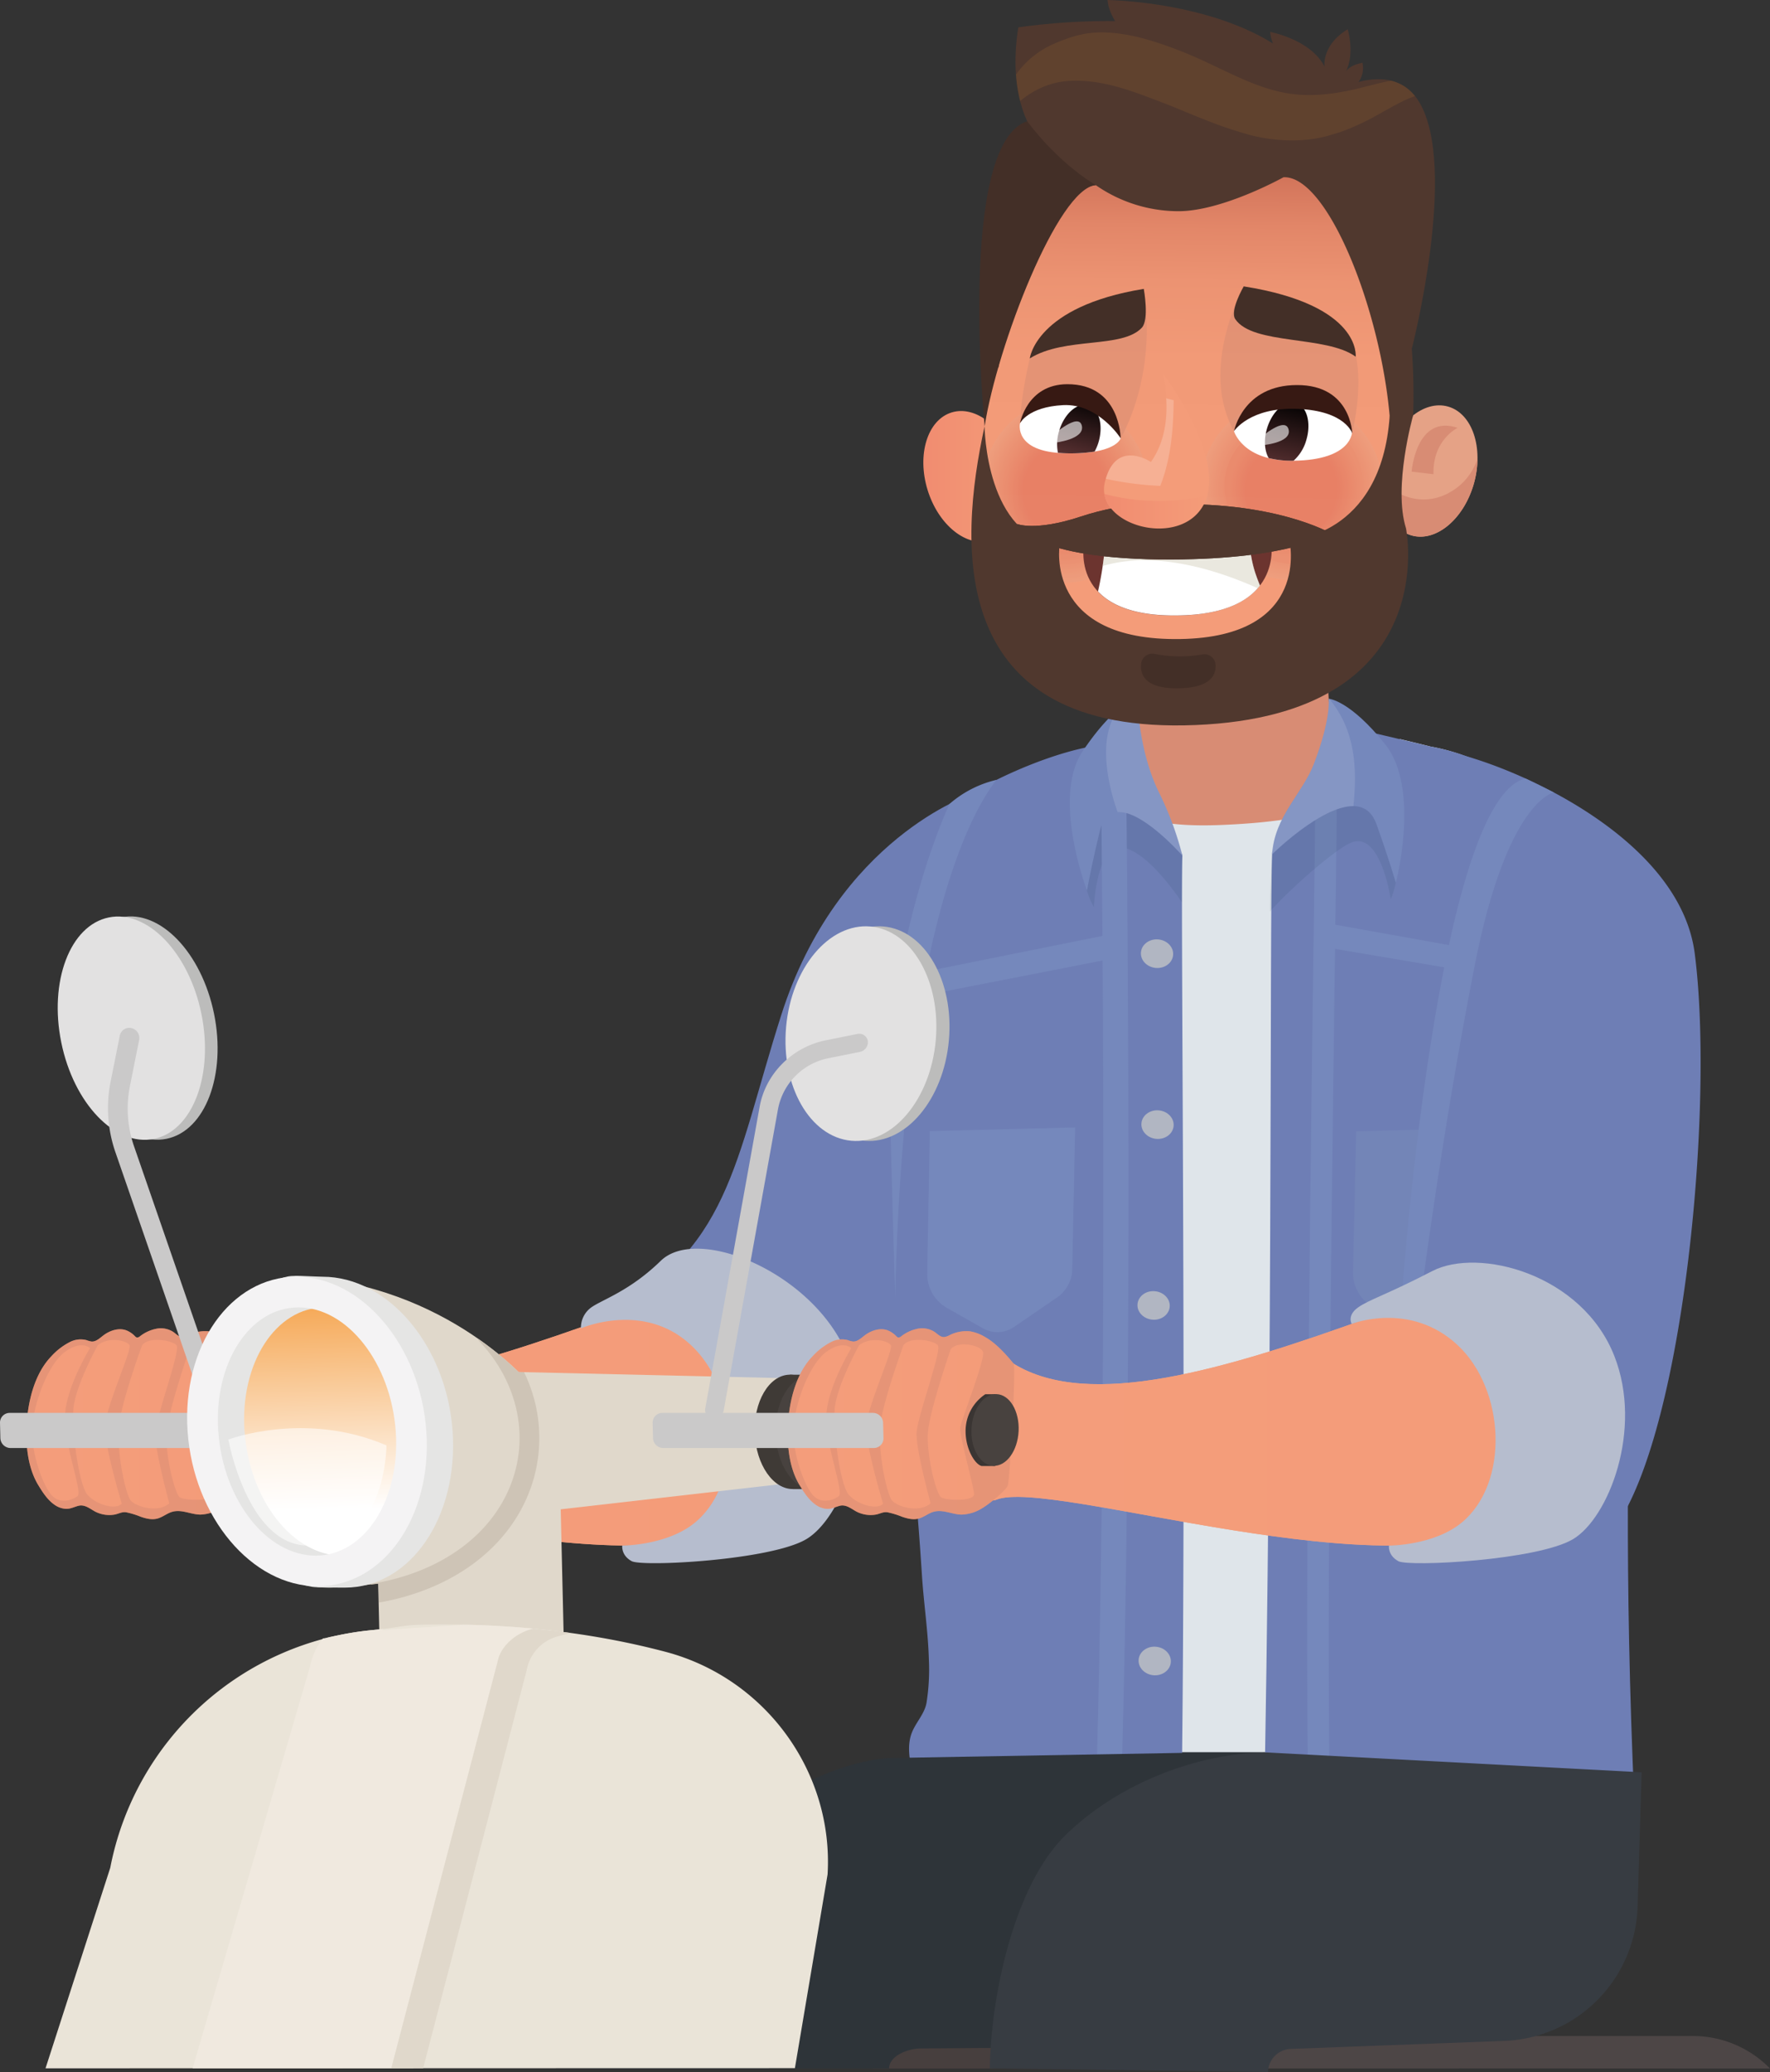
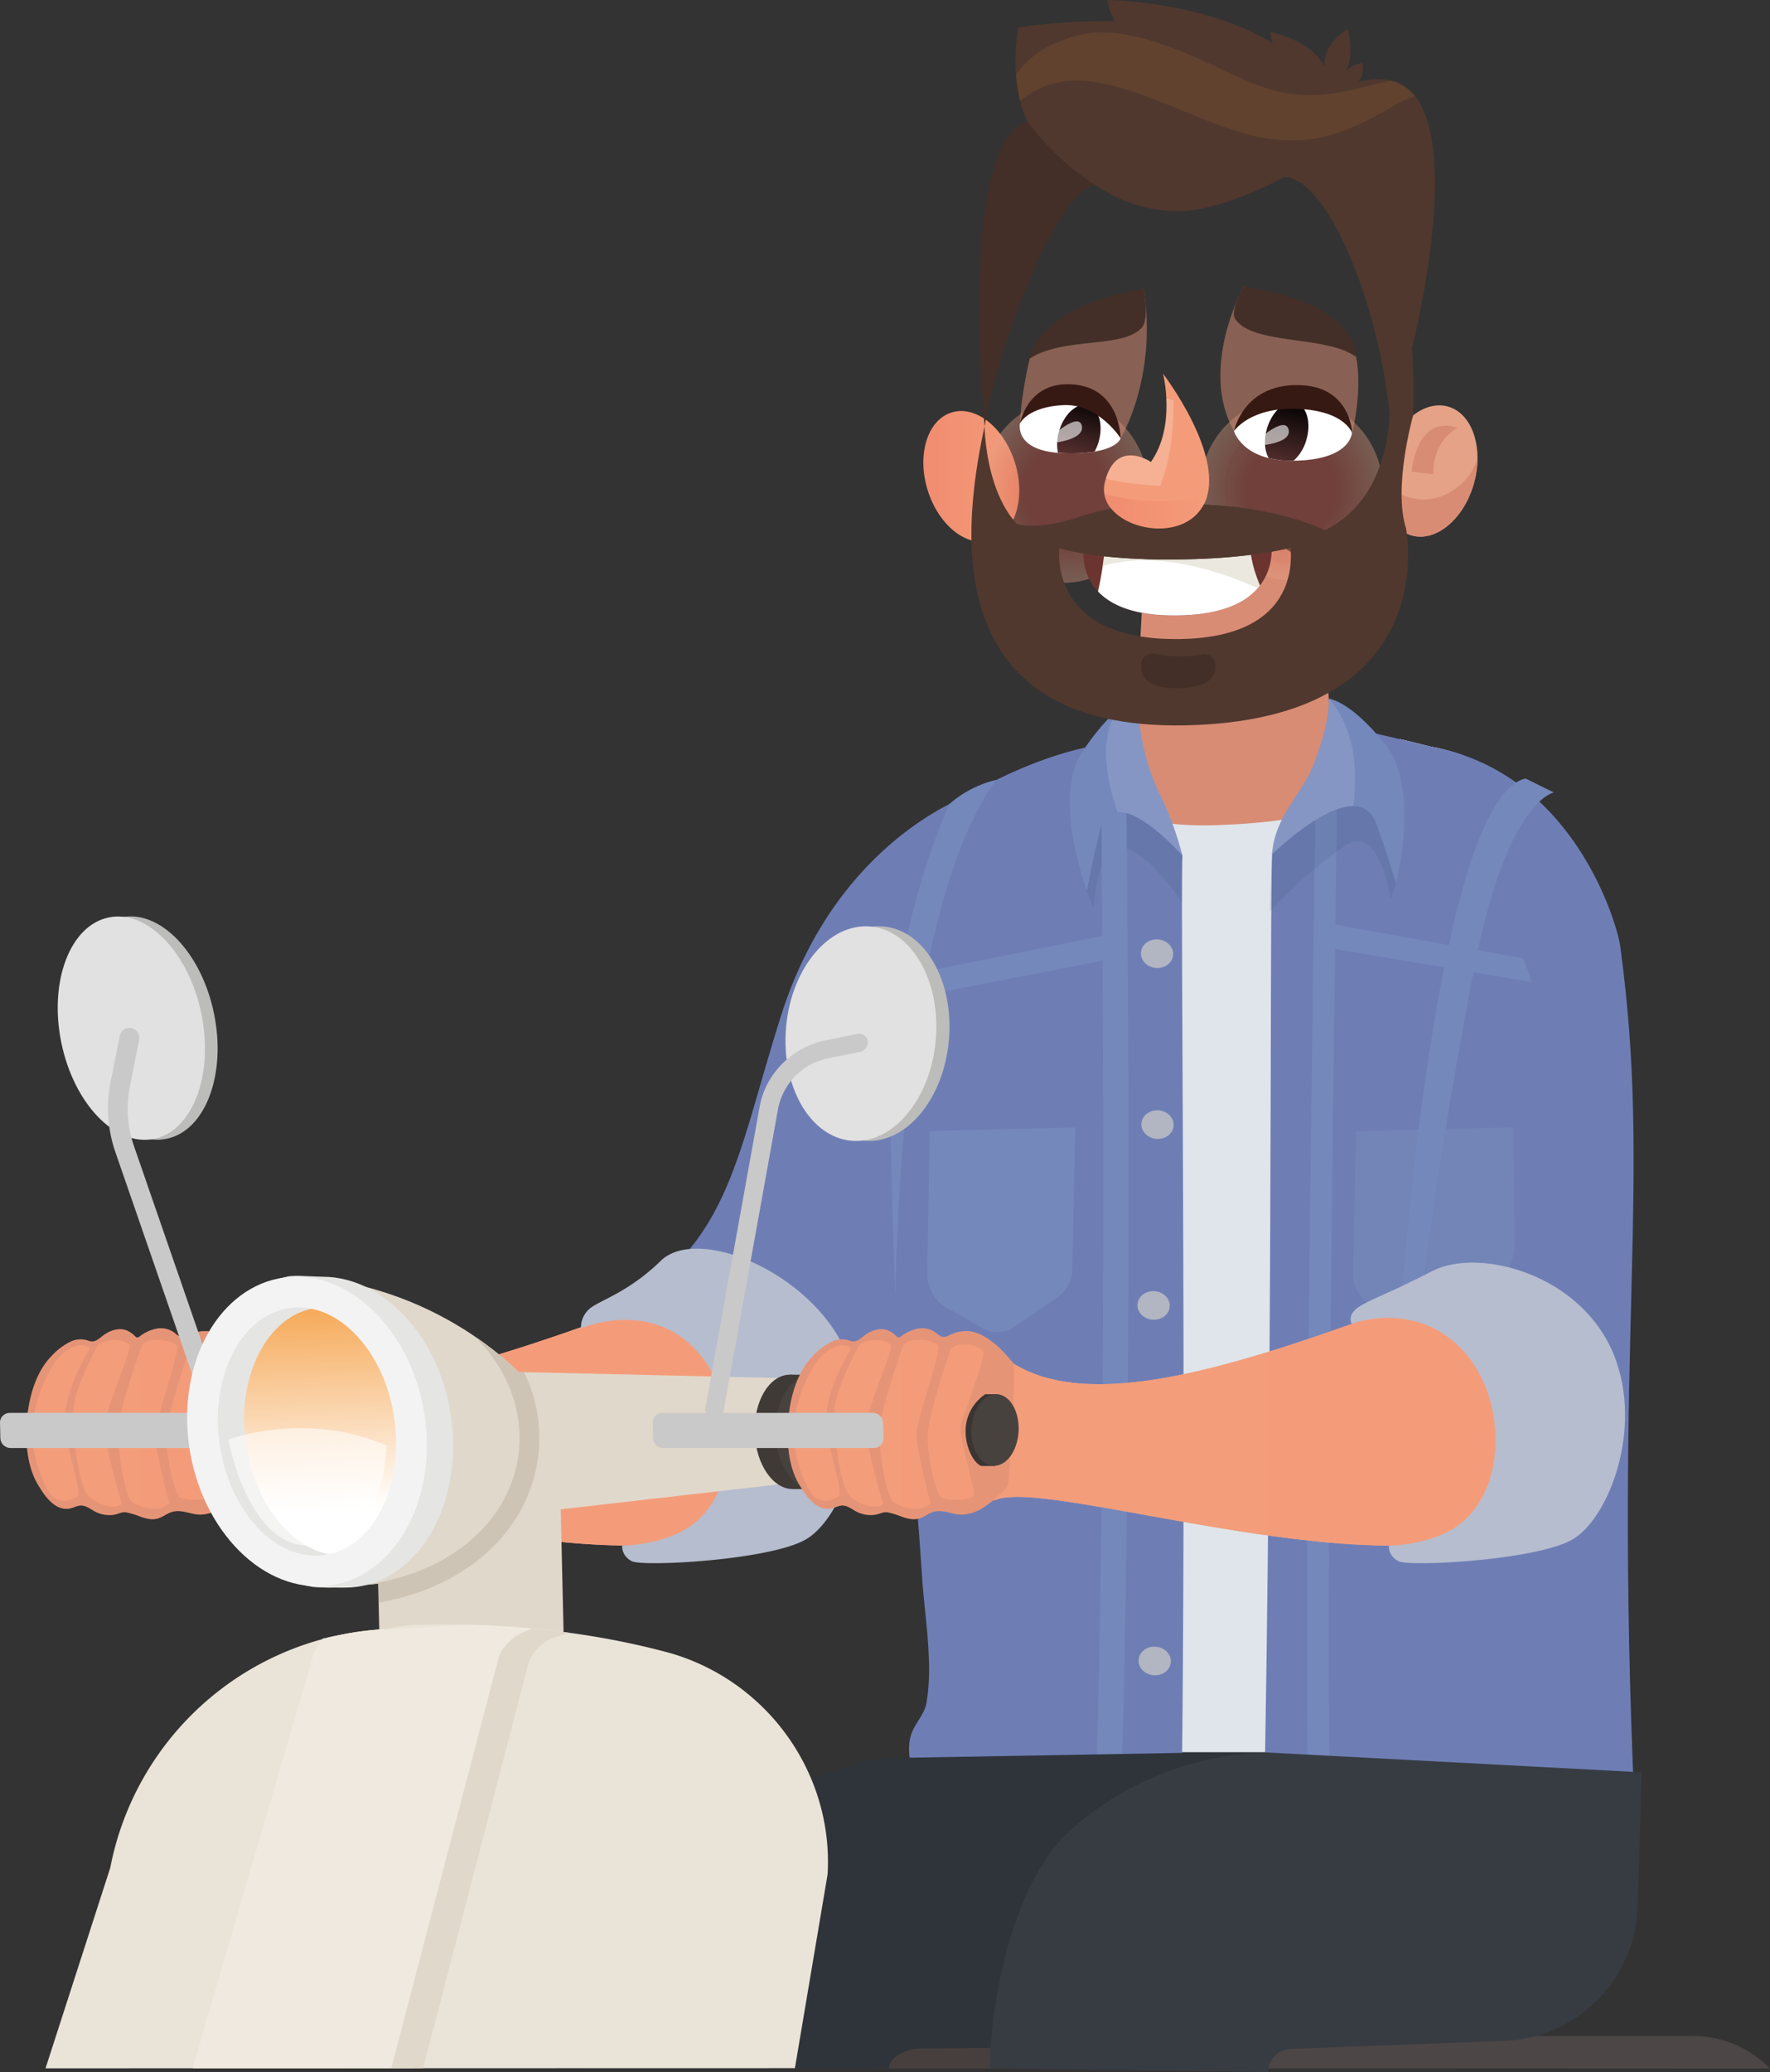
<svg xmlns="http://www.w3.org/2000/svg" xmlns:xlink="http://www.w3.org/1999/xlink" viewBox="0 0 748.76 876.05">
  <rect x="0" y="0" width="748.76" height="876.05" fill="#333333" stroke="none" />
  <defs>
    <style>
      .cls-1 {
        fill: #6e7eb5;
      }

      .cls-102, .cls-122, .cls-2 {
        fill: #d88c74;
      }

      .cls-3 {
        fill: #3e4041;
      }

      .cls-4 {
        fill: #dfe5ea;
      }

      .cls-5 {
        fill: #2e3439;
      }

      .cls-6 {
        fill: #092b3d;
        opacity: 0.08;
      }

      .cls-7 {
        fill: #7588bc;
      }

      .cls-8 {
        fill: #b1b6c2;
      }

      .cls-103, .cls-105, .cls-111, .cls-131, .cls-9 {
        fill: #fff;
      }

      .cls-9 {
        opacity: 0.12;
      }

      .cls-10 {
        fill: #7385b7;
      }

      .cls-11 {
        fill: url(#Áåçûìÿííûé_ãðàäèåíò_29);
      }

      .cls-12 {
        fill: #371913;
      }

      .cls-13 {
        fill: url(#Dégradé_sans_nom_22);
      }

      .cls-14 {
        opacity: 0.38;
      }

      .cls-15 {
        fill: #e5a286;
      }

      .cls-16 {
        fill: #e5a185;
      }

      .cls-17 {
        fill: #e5a085;
      }

      .cls-18 {
        fill: #e49f84;
      }

      .cls-19 {
        fill: #e49e83;
      }

      .cls-20 {
        fill: #e49d82;
      }

      .cls-21 {
        fill: #e49c81;
      }

      .cls-22 {
        fill: #e49b80;
      }

      .cls-23 {
        fill: #e39a7f;
      }

      .cls-24 {
        fill: #e3997e;
      }

      .cls-25 {
        fill: #e3987e;
      }

      .cls-26 {
        fill: #e3977d;
      }

      .cls-27 {
        fill: #e3967c;
      }

      .cls-28 {
        fill: #e2967b;
      }

      .cls-29 {
        fill: #e2957a;
      }

      .cls-30 {
        fill: #e2947a;
      }

      .cls-31 {
        fill: #e29379;
      }

      .cls-32 {
        fill: #e29278;
      }

      .cls-33 {
        fill: #e19177;
      }

      .cls-34 {
        fill: #e19077;
      }

      .cls-35 {
        fill: #e18f76;
      }

      .cls-36 {
        fill: #e18e75;
      }

      .cls-37 {
        fill: #e18e74;
      }

      .cls-38 {
        fill: #e08d74;
      }

      .cls-39 {
        fill: #e08c73;
      }

      .cls-40 {
        fill: #e08b72;
      }

      .cls-41 {
        fill: #e08a71;
      }

      .cls-42 {
        fill: #e08971;
      }

      .cls-43 {
        fill: #df8870;
      }

      .cls-44 {
        fill: #df876f;
      }

      .cls-45 {
        fill: #df866e;
      }

      .cls-46 {
        fill: #df856d;
      }

      .cls-47 {
        fill: #de846c;
      }

      .cls-48 {
        fill: #de836b;
      }

      .cls-49 {
        fill: #de826b;
      }

      .cls-50 {
        fill: #de816a;
      }

      .cls-51 {
        fill: #de8069;
      }

      .cls-52 {
        fill: #dd8068;
      }

      .cls-53 {
        fill: #dd7f68;
      }

      .cls-54 {
        fill: #dd7e67;
      }

      .cls-55 {
        fill: #dd7d66;
      }

      .cls-56 {
        fill: #dd7c66;
      }

      .cls-57 {
        fill: #dc7b65;
      }

      .cls-58 {
        fill: #dc7a64;
      }

      .cls-59 {
        fill: #dc7963;
      }

      .cls-60 {
        fill: #dc7863;
      }

      .cls-61 {
        fill: #dc7862;
      }

      .cls-62 {
        fill: #db7761;
      }

      .cls-63 {
        fill: #db7660;
      }

      .cls-64 {
        fill: #db7560;
      }

      .cls-65 {
        fill: #db745f;
      }

      .cls-66 {
        fill: #db735e;
      }

      .cls-67 {
        fill: #db725e;
      }

      .cls-68 {
        fill: #da715d;
      }

      .cls-69 {
        fill: #da705c;
      }

      .cls-70 {
        fill: #da6f5c;
      }

      .cls-71 {
        fill: #da6f5b;
      }

      .cls-72 {
        fill: #da6e5a;
      }

      .cls-73 {
        fill: #d96d59;
      }

      .cls-74 {
        fill: #d96c59;
      }

      .cls-75 {
        fill: #d96b58;
      }

      .cls-76 {
        fill: #d96a57;
      }

      .cls-77 {
        fill: #d96957;
      }

      .cls-78 {
        fill: #d86856;
      }

      .cls-79 {
        fill: #d86755;
      }

      .cls-80 {
        fill: #d86655;
      }

      .cls-81 {
        fill: #d86554;
      }

      .cls-82 {
        fill: #d86453;
      }

      .cls-83 {
        fill: #d76453;
      }

      .cls-84 {
        fill: #d76352;
      }

      .cls-85 {
        fill: #d76251;
      }

      .cls-86 {
        fill: #d76151;
      }

      .cls-87 {
        fill: #d76050;
      }

      .cls-88 {
        fill: #d65f4f;
      }

      .cls-89 {
        fill: #d65e4f;
      }

      .cls-90 {
        fill: #d65d4e;
      }

      .cls-91 {
        fill: #d65c4d;
      }

      .cls-92 {
        fill: #d65b4d;
      }

      .cls-93 {
        fill: #d55a4c;
      }

      .cls-94 {
        fill: #d5594c;
      }

      .cls-95 {
        fill: #d5584b;
      }

      .cls-96 {
        fill: #d5584a;
      }

      .cls-97 {
        fill: #d5574a;
      }

      .cls-98 {
        fill: #d45649;
      }

      .cls-99 {
        fill: #d45548;
      }

      .cls-100 {
        fill: #d45448;
      }

      .cls-101 {
        fill: url(#Dégradé_sans_nom_95);
      }

      .cls-102 {
        opacity: 0.52;
      }

      .cls-104 {
        fill: url(#Áåçûìÿííûé_ãðàäèåíò_2);
      }

      .cls-105 {
        opacity: 0.6;
      }

      .cls-106 {
        fill: url(#Áåçûìÿííûé_ãðàäèåíò_2-2);
      }

      .cls-107 {
        fill: #432f27;
      }

      .cls-108 {
        fill: #6c342f;
      }

      .cls-109 {
        fill: #c3bca5;
        opacity: 0.35;
      }

      .cls-110 {
        fill: #f49c79;
      }

      .cls-111 {
        opacity: 0.2;
      }

      .cls-112 {
        fill: #50382e;
      }

      .cls-113 {
        fill: #e5912e;
        opacity: 0.11;
      }

      .cls-114 {
        fill: url(#Áåçûìÿííûé_ãðàäèåíò_29-2);
      }

      .cls-115 {
        fill: #010101;
        opacity: 0.16;
      }

      .cls-116 {
        fill: #bcbcbb;
      }

      .cls-117 {
        fill: #e2e1e1;
      }

      .cls-118 {
        fill: #48423f;
      }

      .cls-119 {
        fill: url(#Dégradé_sans_nom_95-2);
      }

      .cls-120 {
        fill: #b6bdce;
      }

      .cls-121 {
        fill: url(#Dégradé_sans_nom_95-3);
      }

      .cls-122 {
        opacity: 0.5;
      }

      .cls-123 {
        fill: #cac9c9;
      }

      .cls-124 {
        fill: #e0d8cb;
      }

      .cls-125 {
        fill: #473f3e;
      }

      .cls-126 {
        fill: #4d4646;
      }

      .cls-127 {
        fill: #eae4d8;
      }

      .cls-128 {
        fill: url(#Áåçûìÿííûé_ãðàäèåíò_13);
      }

      .cls-129 {
        fill: #e5e5e4;
      }

      .cls-130 {
        fill: #f4f3f4;
      }

      .cls-131 {
        opacity: 0.57;
      }

      .cls-132 {
        fill: #f0e9df;
      }

      .cls-133 {
        fill: #3f3a36;
      }

      .cls-134 {
        fill: url(#Dégradé_sans_nom_95-4);
      }

      .cls-135 {
        fill: #cec4b6;
      }

      .cls-136 {
        fill: #3a3533;
      }

      .cls-137 {
        fill: #373c42;
      }
    </style>
    <linearGradient id="Áåçûìÿííûé_ãðàäèåíò_29" data-name="Áåçûìÿííûé ãðàäèåíò 29" x1="390.61" y1="201.41" x2="431.19" y2="201.41" gradientTransform="translate(77.24 -111.76) rotate(17.07)" gradientUnits="userSpaceOnUse">
      <stop offset="0" stop-color="#f18c70" />
      <stop offset="1" stop-color="#f49c79" />
    </linearGradient>
    <linearGradient id="Dégradé_sans_nom_22" data-name="Dégradé sans nom 22" x1="503.25" y1="229.58" x2="505.41" y2="48.2" gradientUnits="userSpaceOnUse">
      <stop offset="0" stop-color="#f49c79" />
      <stop offset="0.43" stop-color="#f29a77" />
      <stop offset="0.61" stop-color="#ec9372" />
      <stop offset="0.74" stop-color="#e28668" />
      <stop offset="0.85" stop-color="#d3755b" />
      <stop offset="0.92" stop-color="#c6664f" />
    </linearGradient>
    <linearGradient id="Dégradé_sans_nom_95" data-name="Dégradé sans nom 95" x1="415.01" y1="602.45" x2="656.83" y2="602.45" gradientUnits="userSpaceOnUse">
      <stop offset="0" stop-color="#f49d7b" />
      <stop offset="1" stop-color="#f49c79" />
    </linearGradient>
    <linearGradient id="Áåçûìÿííûé_ãðàäèåíò_2" data-name="Áåçûìÿííûé ãðàäèåíò 2" x1="416.14" y1="788.86" x2="425.9" y2="762.82" gradientTransform="translate(-36.85 -550.28) rotate(-5.55)" gradientUnits="userSpaceOnUse">
      <stop offset="0" stop-color="#5d3334" />
      <stop offset="1" />
    </linearGradient>
    <linearGradient id="Áåçûìÿííûé_ãðàäèåíò_2-2" x1="502.39" y1="801.78" x2="512.07" y2="772.45" xlink:href="#Áåçûìÿííûé_ãðàäèåíò_2" />
    <linearGradient id="Áåçûìÿííûé_ãðàäèåíò_29-2" x1="467.18" y1="216.15" x2="510.69" y2="216.15" gradientTransform="matrix(1, 0, 0, 1, 0, 0)" xlink:href="#Áåçûìÿííûé_ãðàäèåíò_29" />
    <linearGradient id="Dégradé_sans_nom_95-2" x1="92.96" y1="602.45" x2="334.78" y2="602.45" xlink:href="#Dégradé_sans_nom_95" />
    <linearGradient id="Dégradé_sans_nom_95-3" x1="11.19" y1="601.93" x2="106.96" y2="601.93" xlink:href="#Dégradé_sans_nom_95" />
    <linearGradient id="Áåçûìÿííûé_ãðàäèåíò_13" data-name="Áåçûìÿííûé ãðàäèåíò 13" x1="-11521.98" y1="638.86" x2="-11516.42" y2="477.73" gradientTransform="matrix(-1, 0, 0.02, 1, -11405.08, 0)" gradientUnits="userSpaceOnUse">
      <stop offset="0" stop-color="#fff" />
      <stop offset="0.68" stop-color="#f3922b" />
      <stop offset="1" stop-color="#78291a" />
    </linearGradient>
    <linearGradient id="Dégradé_sans_nom_95-4" x1="333.25" y1="601.93" x2="429.01" y2="601.93" xlink:href="#Dégradé_sans_nom_95" />
  </defs>
  <g id="Calque_2" data-name="Calque 2">
    <g id="Calque_1-2" data-name="Calque 1">
      <g>
        <path class="cls-1" d="M410.92,335.85s-56.56,18.38-80.45,93.37c-19.83,62.23-21.84,100.87-75.78,126.64-25.23,12-9.07,100.4,55.19,97.24C356.47,650.81,389,571.18,399,558S410.92,335.85,410.92,335.85Z" />
        <path class="cls-2" d="M520.08,225.88h0c-22,.18-37.39,11.61-36.77,27.35l-3.91,71.64c.63,15.74,23,17.6,45,17.42s39.86-3.26,39.23-19l-3.76-67.63C559.24,239.92,542.1,225.7,520.08,225.88Z" />
        <polygon class="cls-3" points="598.58 756.27 565.47 813.95 590.04 815.99 622 755.68 598.58 756.27" />
        <path class="cls-2" d="M603.64,374.31l-3.28-59.05c-48.6-12.93-113.93-11.14-159.15,9.4l3,53.7Z" />
        <path class="cls-4" d="M618.91,319.34a84.84,84.84,0,0,0-13.74-3.69c-4.22-1.08-8.56-2.13-13-3.18-3.09,27.65-37.35,34.75-75.19,36.32-34.17,1.43-50.11-5.57-57.6-31.68-11.22,2.25-39.61,12.19-55.06,22.87L430,802.33a473.71,473.71,0,0,0,108.61,8.08c48.76-1.86,84.61-9.57,106.74-16Z" />
        <polygon class="cls-5" points="398.96 759.61 396.95 740.84 673.2 740.84 674.72 770.12 398.96 759.61" />
        <path class="cls-1" d="M500.18,361.76c-1.85-7.13-24.58-27.3-30.25-47.07-20.53.52-60.51,18.26-72.35,30.83-25.33,26.88-22.07,91.18-19.42,184.68.81,28.46,4.44,56.72,7.58,85,1.88,17,3.18,34,4.28,51,.77,11.84,2.59,23.61,2.92,35.48a89.64,89.64,0,0,1-1,18.3c-.9,5-5,8.7-6.54,13.55s-.7,10.19.39,15c1.68,7.35,3.42,14.45,4,22,.53,6.8-.85,13.6-1.14,20.37,0,0,40.41,33.85,109.89,35.87C502.79,677,499.25,384.35,500.18,361.76Z" />
        <path class="cls-1" d="M605.17,315.65c-4.22-1.08-23.55-5.6-28-6.65-2.65,23.74-12.51,19.24-39,51.22-1.21,27.55.53,248.95-4.72,466.47,84-4,158-62.71,158-62.71-9-202.29,7.65-263.56-6.07-364.08C684.13,390.91,666,326.62,605.17,315.65Z" />
        <path class="cls-6" d="M459.05,316.58h0s-7.79,46.87,3.71,67c0,0,1-29.48,14.19-24.71,8.74,3.17,17.81,15.08,23,22.57.07-10.21.16-17.09.26-19.63-1.79-6.91-23.15-25.86-29.63-45A49.88,49.88,0,0,0,459.05,316.58Z" />
        <path class="cls-7" d="M562.64,765.56c-1.65-87.29,1-280,2.23-372.6.21-15.32.38-27.81.48-36.5.18-14.47.18-14.47-.25-15.5l-8.42,3.5a4.46,4.46,0,0,1-.34-1.44c.07,1.62-.21,21.84-.59,49.82-1.26,92.65-3.88,285.46-2.22,372.89Z" />
        <path class="cls-7" d="M460.77,825.85q5.22.45,10.63.84c9.09-163.75,5.12-484.9,5.07-488.23l-10.63-.18C465.88,341.6,469.85,662.53,460.77,825.85Z" />
        <path class="cls-6" d="M571.42,356.34c12.6-5.43,16.9,23.83,16.9,23.83,9.22-20.64-3.77-67.18-3.77-67.18h0a54.82,54.82,0,0,0-8,.46c-3.42,18.87-13.65,16.95-38.34,46.78-.13,3.15-1,13.21-1,25.23C545.33,376.2,564.37,359.37,571.42,356.34Z" />
        <polygon class="cls-7" points="386.33 421.76 390.89 410.9 472.03 394.56 474.23 404.57 386.33 421.76" />
        <path class="cls-7" d="M500.18,361.76s-29.35-33.49-34.94-10.32c-3.81,15.77-5.41,25.16-5.41,25.16s-14.93-39.22-2-58.7,23.3-23.68,23.3-23.68,0,22.75,9.56,41.66A134.42,134.42,0,0,1,500.18,361.76Z" />
        <path class="cls-8" d="M494.83,551.77c.18,3.34-2.72,6.13-6.48,6.22s-7-2.53-7.16-5.87,2.72-6.13,6.48-6.22S494.64,548.43,494.83,551.77Z" />
-         <ellipse class="cls-8" cx="488.55" cy="630.83" rx="6.05" ry="6.83" transform="translate(-181.4 1064.18) rotate(-85.14)" />
        <ellipse class="cls-8" cx="488.46" cy="702.25" rx="6.05" ry="6.83" transform="translate(-252.63 1129.48) rotate(-85.14)" />
        <path class="cls-8" d="M492.68,776.08c.08,3.34-2.9,6.12-6.67,6.22s-6.89-2.54-7-5.88,2.9-6.12,6.67-6.22S492.6,772.74,492.68,776.08Z" />
        <ellipse class="cls-8" cx="489.44" cy="403.21" rx="6.05" ry="6.83" transform="translate(46.23 856.74) rotate(-85.14)" />
        <ellipse class="cls-8" cx="489.66" cy="475.48" rx="6.05" ry="6.83" transform="translate(-25.59 923.11) rotate(-85.14)" />
        <polygon class="cls-7" points="648.04 415.25 563.65 401.01 564.4 390.89 644.36 405.22 648.04 415.25" />
        <path class="cls-7" d="M538.13,361.2s36-35.55,44.16-12.73c5.55,15.53,8.19,24.81,8.19,24.81s10.52-39.87-4.54-58.64-23.89-19.22-23.89-19.22,1.19,8.17-6.23,27.52C550.93,335.68,539.21,345,538.13,361.2Z" />
        <path class="cls-9" d="M490.7,335.88c-9.55-18.91-9.56-41.66-9.56-41.66a30.88,30.88,0,0,0-6.84,4.59c-9.61,9.93-6.9,29.43-1.52,44.56,10.6-.73,27.4,18.39,27.4,18.39A134.42,134.42,0,0,0,490.7,335.88Z" />
        <path class="cls-9" d="M572.54,340.85c1.63-16,.87-32.14-10.27-45.4l-.22,0s1.19,8.17-6.23,27.52c-4.89,12.74-16.61,22.1-17.69,38.26C538.13,361.2,559,340.63,572.54,340.85Z" />
        <path class="cls-7" d="M401.66,339.92c-7.71,17.07-18.82,49.24-25.15,95.5-.48,26.93.63,58.66,1.65,94.78.19,6.63.36,12.77.52,18.53,3.5-157.47,33.41-207,42.85-219A46.21,46.21,0,0,0,401.66,339.92Z" />
        <path class="cls-7" d="M393.32,478.24l-1.07,60.24A16.42,16.42,0,0,0,400.6,553l15.09,8.55a12.45,12.45,0,0,0,13.18-.44l18.29-12.53a14.82,14.82,0,0,0,6.43-12l1.22-59.89Z" />
        <path class="cls-10" d="M573.7,478.33l-1.33,59.32a16.58,16.58,0,0,0,7.09,14.09l12.24,8.44a18.25,18.25,0,0,0,21.95-1.33l18.59-15.35a23.07,23.07,0,0,0,8.47-17.93l-.55-48.93Z" />
        <ellipse class="cls-11" cx="410.9" cy="201.41" rx="19.36" ry="28.31" transform="translate(-41.03 129.52) rotate(-17.07)" />
        <path class="cls-12" d="M463.91,38.22a4.6,4.6,0,0,0-.06-.46C463.89,38.05,463.91,38.22,463.91,38.22Z" />
-         <path class="cls-13" d="M577.05,81.26c-6.62-35.09-106.45-49.21-134.5-.09-8.76,22.68-22.88,64.94-26.88,106.66,0-.44,0-.71,0-.71S391.41,298.44,490,302.82,598.28,255,592.45,190.43h0C591.64,154.05,585.15,108.17,577.05,81.26Z" />
        <g class="cls-14">
          <ellipse class="cls-15" cx="450.61" cy="207.75" rx="35.4" ry="38.56" transform="translate(-2.38 5.25) rotate(-0.67)" />
          <ellipse class="cls-16" cx="450.61" cy="207.75" rx="35.2" ry="38.34" transform="translate(-2.38 5.25) rotate(-0.67)" />
          <ellipse class="cls-17" cx="450.61" cy="207.75" rx="34.99" ry="38.11" transform="translate(-2.38 5.25) rotate(-0.67)" />
          <ellipse class="cls-18" cx="450.61" cy="207.75" rx="34.79" ry="37.89" transform="matrix(1, -0.01, 0.01, 1, -2.38, 5.25)" />
          <ellipse class="cls-19" cx="450.61" cy="207.75" rx="34.59" ry="37.67" transform="translate(-2.38 5.25) rotate(-0.67)" />
          <ellipse class="cls-20" cx="450.61" cy="207.75" rx="34.38" ry="37.45" transform="translate(-2.38 5.25) rotate(-0.67)" />
          <ellipse class="cls-21" cx="450.61" cy="207.75" rx="34.18" ry="37.23" transform="translate(-2.38 5.25) rotate(-0.67)" />
          <ellipse class="cls-21" cx="450.61" cy="207.75" rx="33.97" ry="37.01" transform="translate(-2.38 5.25) rotate(-0.67)" />
          <ellipse class="cls-22" cx="450.61" cy="207.75" rx="33.77" ry="36.78" transform="matrix(1, -0.01, 0.01, 1, -2.38, 5.25)" />
          <ellipse class="cls-23" cx="450.61" cy="207.75" rx="33.57" ry="36.56" transform="translate(-2.38 5.25) rotate(-0.67)" />
          <ellipse class="cls-24" cx="450.61" cy="207.75" rx="33.36" ry="36.34" transform="translate(-2.38 5.25) rotate(-0.67)" />
          <ellipse class="cls-25" cx="450.61" cy="207.75" rx="33.16" ry="36.12" transform="translate(-2.38 5.25) rotate(-0.67)" />
          <ellipse class="cls-26" cx="450.61" cy="207.75" rx="32.96" ry="35.9" transform="matrix(1, -0.01, 0.01, 1, -2.38, 5.25)" />
          <ellipse class="cls-27" cx="450.61" cy="207.75" rx="32.75" ry="35.68" transform="translate(-2.38 5.25) rotate(-0.67)" />
          <ellipse class="cls-28" cx="450.61" cy="207.75" rx="32.55" ry="35.46" transform="translate(-2.38 5.25) rotate(-0.67)" />
          <ellipse class="cls-29" cx="450.61" cy="207.75" rx="32.35" ry="35.23" transform="translate(-2.38 5.25) rotate(-0.67)" />
          <ellipse class="cls-30" cx="450.61" cy="207.75" rx="32.14" ry="35.01" transform="translate(-2.38 5.25) rotate(-0.67)" />
          <ellipse class="cls-31" cx="450.61" cy="207.75" rx="31.94" ry="34.79" transform="translate(-2.38 5.25) rotate(-0.67)" />
          <ellipse class="cls-32" cx="450.61" cy="207.75" rx="31.74" ry="34.57" transform="translate(-2.38 5.25) rotate(-0.67)" />
          <ellipse class="cls-33" cx="450.61" cy="207.75" rx="31.53" ry="34.35" transform="translate(-2.38 5.25) rotate(-0.67)" />
          <ellipse class="cls-34" cx="450.61" cy="207.75" rx="31.33" ry="34.13" transform="translate(-2.38 5.25) rotate(-0.67)" />
          <ellipse class="cls-35" cx="450.61" cy="207.75" rx="31.13" ry="33.9" transform="translate(-2.38 5.25) rotate(-0.67)" />
          <ellipse class="cls-36" cx="450.61" cy="207.75" rx="30.92" ry="33.68" transform="translate(-2.38 5.25) rotate(-0.67)" />
          <ellipse class="cls-37" cx="450.61" cy="207.75" rx="30.72" ry="33.46" transform="translate(-2.38 5.25) rotate(-0.67)" />
          <ellipse class="cls-38" cx="450.61" cy="207.75" rx="30.52" ry="33.24" transform="translate(-2.38 5.25) rotate(-0.67)" />
          <ellipse class="cls-39" cx="450.61" cy="207.75" rx="30.31" ry="33.02" transform="translate(-2.38 5.25) rotate(-0.67)" />
          <ellipse class="cls-40" cx="450.61" cy="207.75" rx="30.11" ry="32.8" transform="translate(-2.38 5.25) rotate(-0.67)" />
          <ellipse class="cls-41" cx="450.61" cy="207.75" rx="29.91" ry="32.57" transform="translate(-2.38 5.25) rotate(-0.67)" />
-           <ellipse class="cls-42" cx="450.61" cy="207.75" rx="29.7" ry="32.35" transform="translate(-2.38 5.25) rotate(-0.67)" />
          <ellipse class="cls-43" cx="450.61" cy="207.75" rx="29.5" ry="32.13" transform="translate(-2.38 5.25) rotate(-0.67)" />
          <ellipse class="cls-44" cx="450.61" cy="207.75" rx="29.3" ry="31.91" transform="translate(-2.38 5.25) rotate(-0.67)" />
          <ellipse class="cls-45" cx="450.61" cy="207.75" rx="29.09" ry="31.69" transform="translate(-2.38 5.25) rotate(-0.67)" />
          <ellipse class="cls-45" cx="450.61" cy="207.75" rx="28.89" ry="31.47" transform="translate(-2.38 5.25) rotate(-0.67)" />
          <ellipse class="cls-46" cx="450.61" cy="207.75" rx="28.69" ry="31.24" transform="translate(-2.38 5.25) rotate(-0.67)" />
          <ellipse class="cls-47" cx="450.61" cy="207.75" rx="28.48" ry="31.02" transform="translate(-2.38 5.25) rotate(-0.67)" />
          <ellipse class="cls-48" cx="450.61" cy="207.75" rx="28.28" ry="30.8" transform="translate(-2.38 5.25) rotate(-0.67)" />
          <ellipse class="cls-49" cx="450.61" cy="207.75" rx="28.07" ry="30.58" transform="translate(-2.38 5.25) rotate(-0.67)" />
          <ellipse class="cls-50" cx="450.61" cy="207.75" rx="27.87" ry="30.36" transform="translate(-2.38 5.25) rotate(-0.67)" />
          <ellipse class="cls-51" cx="450.61" cy="207.75" rx="27.67" ry="30.14" transform="matrix(1, -0.01, 0.01, 1, -2.38, 5.25)" />
          <ellipse class="cls-52" cx="450.61" cy="207.75" rx="27.46" ry="29.92" transform="matrix(1, -0.01, 0.01, 1, -2.38, 5.25)" />
          <ellipse class="cls-53" cx="450.61" cy="207.75" rx="27.26" ry="29.69" transform="matrix(1, -0.01, 0.01, 1, -2.38, 5.25)" />
          <ellipse class="cls-54" cx="450.61" cy="207.75" rx="27.06" ry="29.47" transform="translate(-2.38 5.25) rotate(-0.67)" />
          <ellipse class="cls-55" cx="450.61" cy="207.75" rx="26.85" ry="29.25" transform="translate(-2.38 5.25) rotate(-0.67)" />
          <ellipse class="cls-56" cx="450.61" cy="207.75" rx="26.65" ry="29.03" transform="translate(-2.38 5.25) rotate(-0.67)" />
          <ellipse class="cls-57" cx="450.61" cy="207.75" rx="26.45" ry="28.81" transform="translate(-2.38 5.25) rotate(-0.67)" />
          <ellipse class="cls-58" cx="450.61" cy="207.75" rx="26.24" ry="28.59" transform="matrix(1, -0.01, 0.01, 1, -2.38, 5.25)" />
          <ellipse class="cls-59" cx="450.61" cy="207.75" rx="26.04" ry="28.36" transform="translate(-2.38 5.25) rotate(-0.67)" />
          <ellipse class="cls-60" cx="450.61" cy="207.75" rx="25.84" ry="28.14" transform="translate(-2.38 5.25) rotate(-0.67)" />
-           <ellipse class="cls-61" cx="450.61" cy="207.75" rx="25.63" ry="27.92" transform="translate(-2.38 5.25) rotate(-0.67)" />
          <ellipse class="cls-62" cx="450.61" cy="207.75" rx="25.43" ry="27.7" transform="translate(-2.38 5.25) rotate(-0.67)" />
          <ellipse class="cls-63" cx="450.61" cy="207.75" rx="25.23" ry="27.48" transform="matrix(1, -0.01, 0.01, 1, -2.38, 5.25)" />
          <ellipse class="cls-64" cx="450.61" cy="207.75" rx="25.02" ry="27.26" transform="matrix(1, -0.01, 0.01, 1, -2.38, 5.25)" />
          <ellipse class="cls-65" cx="450.61" cy="207.75" rx="24.82" ry="27.03" transform="translate(-2.38 5.25) rotate(-0.67)" />
          <ellipse class="cls-66" cx="450.61" cy="207.75" rx="24.62" ry="26.81" transform="translate(-2.38 5.25) rotate(-0.67)" />
          <ellipse class="cls-67" cx="450.61" cy="207.75" rx="24.41" ry="26.59" transform="translate(-2.38 5.24) rotate(-0.67)" />
          <ellipse class="cls-68" cx="450.61" cy="207.75" rx="24.21" ry="26.37" transform="translate(-2.38 5.24) rotate(-0.67)" />
          <ellipse class="cls-69" cx="450.61" cy="207.75" rx="24.01" ry="26.15" transform="translate(-2.38 5.24) rotate(-0.67)" />
          <ellipse class="cls-70" cx="450.61" cy="207.75" rx="23.8" ry="25.93" transform="translate(-2.38 5.24) rotate(-0.67)" />
          <ellipse class="cls-71" cx="450.61" cy="207.75" rx="23.6" ry="25.71" transform="translate(-2.38 5.24) rotate(-0.67)" />
          <ellipse class="cls-72" cx="450.61" cy="207.75" rx="23.4" ry="25.48" transform="translate(-2.38 5.24) rotate(-0.67)" />
          <ellipse class="cls-73" cx="450.61" cy="207.75" rx="23.19" ry="25.26" transform="translate(-2.38 5.24) rotate(-0.67)" />
          <ellipse class="cls-74" cx="450.61" cy="207.75" rx="22.99" ry="25.04" transform="translate(-2.38 5.24) rotate(-0.67)" />
          <ellipse class="cls-75" cx="450.61" cy="207.75" rx="22.79" ry="24.82" transform="translate(-2.38 5.24) rotate(-0.67)" />
          <ellipse class="cls-76" cx="450.61" cy="207.75" rx="22.58" ry="24.6" transform="translate(-2.38 5.24) rotate(-0.66)" />
          <ellipse class="cls-77" cx="450.61" cy="207.75" rx="22.38" ry="24.38" transform="translate(-2.38 5.24) rotate(-0.66)" />
          <ellipse class="cls-78" cx="450.61" cy="207.75" rx="22.18" ry="24.15" transform="translate(-2.38 5.24) rotate(-0.66)" />
          <ellipse class="cls-79" cx="450.61" cy="207.75" rx="21.97" ry="23.93" transform="matrix(1, -0.01, 0.01, 1, -2.38, 5.24)" />
          <ellipse class="cls-80" cx="450.61" cy="207.75" rx="21.77" ry="23.71" transform="translate(-2.38 5.24) rotate(-0.66)" />
          <ellipse class="cls-81" cx="450.61" cy="207.75" rx="21.56" ry="23.49" transform="translate(-2.38 5.24) rotate(-0.66)" />
          <ellipse class="cls-82" cx="450.61" cy="207.75" rx="21.36" ry="23.27" transform="translate(-2.38 5.24) rotate(-0.66)" />
          <ellipse class="cls-83" cx="450.61" cy="207.75" rx="21.16" ry="23.05" transform="translate(-2.38 5.24) rotate(-0.66)" />
          <ellipse class="cls-84" cx="450.61" cy="207.75" rx="20.95" ry="22.82" transform="translate(-2.38 5.24) rotate(-0.66)" />
          <ellipse class="cls-85" cx="450.61" cy="207.75" rx="20.75" ry="22.6" transform="translate(-2.38 5.24) rotate(-0.66)" />
          <ellipse class="cls-86" cx="450.61" cy="207.75" rx="20.55" ry="22.38" transform="translate(-2.38 5.24) rotate(-0.66)" />
          <ellipse class="cls-87" cx="450.61" cy="207.75" rx="20.34" ry="22.16" transform="translate(-2.38 5.24) rotate(-0.66)" />
          <ellipse class="cls-88" cx="450.61" cy="207.75" rx="20.14" ry="21.94" transform="translate(-2.38 5.24) rotate(-0.66)" />
          <ellipse class="cls-89" cx="450.61" cy="207.75" rx="19.94" ry="21.72" transform="translate(-2.38 5.24) rotate(-0.66)" />
          <ellipse class="cls-90" cx="450.61" cy="207.75" rx="19.73" ry="21.49" transform="translate(-2.38 5.24) rotate(-0.66)" />
          <ellipse class="cls-91" cx="450.61" cy="207.75" rx="19.53" ry="21.27" transform="translate(-2.38 5.24) rotate(-0.66)" />
          <ellipse class="cls-92" cx="450.61" cy="207.75" rx="19.33" ry="21.05" transform="translate(-2.38 5.24) rotate(-0.66)" />
          <ellipse class="cls-93" cx="450.61" cy="207.75" rx="19.12" ry="20.83" transform="translate(-2.38 5.24) rotate(-0.66)" />
          <ellipse class="cls-94" cx="450.61" cy="207.75" rx="18.92" ry="20.61" transform="translate(-2.38 5.24) rotate(-0.66)" />
          <ellipse class="cls-95" cx="450.61" cy="207.75" rx="18.72" ry="20.39" transform="translate(-2.38 5.24) rotate(-0.66)" />
          <ellipse class="cls-96" cx="450.61" cy="207.75" rx="18.51" ry="20.17" transform="translate(-2.38 5.24) rotate(-0.66)" />
          <ellipse class="cls-97" cx="450.61" cy="207.75" rx="18.31" ry="19.94" transform="translate(-2.38 5.24) rotate(-0.66)" />
          <ellipse class="cls-98" cx="450.61" cy="207.75" rx="18.11" ry="19.72" transform="translate(-2.38 5.24) rotate(-0.66)" />
          <ellipse class="cls-99" cx="450.61" cy="207.75" rx="17.9" ry="19.5" transform="translate(-2.38 5.24) rotate(-0.66)" />
          <ellipse class="cls-100" cx="450.61" cy="207.75" rx="17.7" ry="19.28" transform="translate(-2.38 5.24) rotate(-0.66)" />
        </g>
-         <path class="cls-1" d="M716.91,403.07c-5.95-45.57-67-75.08-98-83.73-.95-.26-1.52.39-2.15,1-1.85,1.66-2.53,5.4-3.14,7.65a133.71,133.71,0,0,0-2.76,14c-2.15,13.77,9.44,27.57,8.8,41.48-.35,7.46-12.13,58.26-12.55,65.07-2.88,22.19-8.84,61.83-9.47,67.84a139.6,139.6,0,0,0-.78,14.45c0,5.24-.49,10.37-3.65,14.75-4.75,6.6-12.19,8.08-19.21,10.76-.88,3.84-1.19,7.88-1.91,12.06a148.64,148.64,0,0,0-2,27,173.88,173.88,0,0,0,2.55,29.43c1.64,14,30.13,54.13,97,32.61C708.58,644.86,726.37,475.48,716.91,403.07Z" />
        <path class="cls-15" d="M428.83,576.61c31.94,19.63,88.92,2.77,152.43-20.24,73.32-26.57,94.28,61.33,58.52,85.86C592,675,444.58,624.78,421.53,634.06,407.58,639.68,418.9,570.5,428.83,576.61Z" />
        <path class="cls-101" d="M428.83,576.61c31.94,19.63,88.92,2.77,152.43-20.24,73.32-26.57,94.28,61.33,58.52,85.86C592,675,444.58,624.78,421.53,634.06,407.58,639.68,418.9,570.5,428.83,576.61Z" />
        <g class="cls-14">
          <circle class="cls-15" cx="546.39" cy="206.64" r="38.56" transform="translate(-17.09 360.7) rotate(-36.01)" />
          <circle class="cls-16" cx="546.39" cy="206.64" r="38.34" transform="translate(-16.51 362.78) rotate(-36.22)" />
          <circle class="cls-17" cx="546.39" cy="206.64" r="38.11" transform="translate(-15.91 364.92) rotate(-36.44)" />
          <circle class="cls-18" cx="546.39" cy="206.64" r="37.89" transform="translate(-15.29 367.12) rotate(-36.66)" />
          <circle class="cls-19" cx="546.39" cy="206.64" r="37.67" transform="translate(-14.64 369.39) rotate(-36.89)" />
          <circle class="cls-20" cx="546.39" cy="206.64" r="37.45" transform="translate(-13.96 371.72) rotate(-37.13)" />
          <circle class="cls-21" cx="546.39" cy="206.64" r="37.23" transform="translate(-13.25 374.11) rotate(-37.38)" />
          <circle class="cls-21" cx="546.39" cy="206.64" r="37.01" transform="translate(-12.5 376.58) rotate(-37.63)" />
          <circle class="cls-22" cx="546.39" cy="206.64" r="36.78" transform="translate(-11.72 379.12) rotate(-37.89)" />
          <circle class="cls-23" cx="546.39" cy="206.64" r="36.56" transform="translate(-10.91 381.74) rotate(-38.16)" />
          <circle class="cls-24" cx="546.39" cy="206.64" r="36.34" transform="translate(-10.05 384.43) rotate(-38.44)" />
          <circle class="cls-25" cx="546.39" cy="206.64" r="36.12" transform="translate(-9.16 387.21) rotate(-38.72)" />
          <circle class="cls-26" cx="546.39" cy="206.64" r="35.9" transform="translate(-8.22 390.07) rotate(-39.02)" />
          <circle class="cls-27" cx="546.39" cy="206.64" r="35.68" transform="translate(-7.24 393.02) rotate(-39.32)" />
          <circle class="cls-28" cx="546.39" cy="206.64" r="35.46" transform="translate(-6.2 396.06) rotate(-39.64)" />
          <circle class="cls-29" cx="546.39" cy="206.64" r="35.23" transform="translate(-5.12 399.2) rotate(-39.96)" />
          <circle class="cls-30" cx="546.39" cy="206.64" r="35.01" transform="translate(-3.98 402.44) rotate(-40.3)" />
          <circle class="cls-31" cx="546.39" cy="206.64" r="34.79" transform="translate(-2.78 405.78) rotate(-40.65)" />
          <circle class="cls-32" cx="546.39" cy="206.64" r="34.57" transform="translate(-1.52 409.22) rotate(-41.01)" />
          <circle class="cls-33" cx="546.39" cy="206.64" r="34.35" transform="translate(-0.19 412.78) rotate(-41.38)" />
          <circle class="cls-34" cx="546.39" cy="206.64" r="34.13" transform="translate(1.21 416.45) rotate(-41.76)" />
          <circle class="cls-35" cx="546.39" cy="206.64" r="33.9" transform="translate(2.68 420.23) rotate(-42.16)" />
          <circle class="cls-36" cx="546.39" cy="206.64" r="33.68" transform="translate(4.23 424.14) rotate(-42.58)" />
          <circle class="cls-37" cx="546.39" cy="206.64" r="33.46" transform="translate(5.87 428.17) rotate(-43)" />
          <circle class="cls-38" cx="546.39" cy="206.64" r="33.24" transform="translate(13.92 446.88) rotate(-45)" />
          <circle class="cls-39" cx="546.39" cy="206.64" r="33.02" transform="translate(13.92 446.88) rotate(-45)" />
          <circle class="cls-40" cx="546.39" cy="206.64" r="32.8" transform="translate(13.92 446.88) rotate(-45)" />
          <circle class="cls-41" cx="546.39" cy="206.64" r="32.57" transform="translate(13.92 446.88) rotate(-45)" />
          <circle class="cls-42" cx="546.39" cy="206.64" r="32.35" transform="translate(13.92 446.88) rotate(-45)" />
          <circle class="cls-43" cx="546.39" cy="206.64" r="32.13" transform="translate(13.92 446.88) rotate(-45)" />
          <circle class="cls-44" cx="546.39" cy="206.64" r="31.91" transform="translate(13.92 446.88) rotate(-45)" />
          <circle class="cls-45" cx="546.39" cy="206.64" r="31.69" transform="translate(22.69 465.44) rotate(-47.01)" />
          <circle class="cls-45" cx="546.39" cy="206.64" r="31.47" transform="translate(25.36 470.77) rotate(-47.6)" />
          <circle class="cls-46" cx="546.39" cy="206.64" r="31.24" transform="translate(28.18 476.26) rotate(-48.2)" />
          <circle class="cls-47" cx="546.39" cy="206.64" r="31.02" transform="translate(31.16 481.91) rotate(-48.83)" />
          <circle class="cls-48" cx="546.39" cy="206.64" r="30.8" transform="translate(34.3 487.72) rotate(-49.48)" />
          <circle class="cls-49" cx="546.39" cy="206.64" r="30.58" transform="translate(37.62 493.69) rotate(-50.15)" />
          <circle class="cls-50" cx="546.39" cy="206.64" r="30.36" transform="translate(41.13 499.82) rotate(-50.84)" />
          <circle class="cls-51" cx="546.39" cy="206.64" r="30.14" transform="translate(44.83 506.1) rotate(-51.56)" />
          <circle class="cls-52" cx="546.39" cy="206.64" r="29.92" transform="translate(48.73 512.53) rotate(-52.29)" />
          <circle class="cls-53" cx="546.39" cy="206.64" r="29.69" transform="translate(52.83 519.11) rotate(-53.05)" />
          <circle class="cls-54" cx="546.39" cy="206.64" r="29.47" transform="matrix(0.59, -0.81, 0.81, 0.59, 57.15, 525.84)" />
          <circle class="cls-55" cx="546.39" cy="206.64" r="29.25" transform="translate(61.69 532.69) rotate(-54.64)" />
          <circle class="cls-56" cx="546.39" cy="206.64" r="29.03" transform="matrix(0.57, -0.82, 0.82, 0.57, 66.46, 539.67)" />
          <circle class="cls-57" cx="546.39" cy="206.64" r="28.81" transform="translate(71.46 546.76) rotate(-56.32)" />
          <circle class="cls-58" cx="546.39" cy="206.64" r="28.59" transform="translate(76.69 553.94) rotate(-57.2)" />
          <circle class="cls-59" cx="546.39" cy="206.64" r="28.36" transform="translate(82.15 561.21) rotate(-58.09)" />
          <circle class="cls-60" cx="546.39" cy="206.64" r="28.14" transform="translate(87.85 568.55) rotate(-59)" />
          <circle class="cls-61" cx="546.39" cy="206.64" r="27.92" transform="translate(93.78 575.94) rotate(-59.93)" />
          <circle class="cls-62" cx="546.39" cy="206.64" r="27.7" transform="translate(99.94 583.37) rotate(-60.87)" />
          <circle class="cls-63" cx="546.39" cy="206.64" r="27.48" transform="translate(106.32 590.8) rotate(-61.84)" />
          <circle class="cls-64" cx="546.39" cy="206.64" r="27.26" transform="translate(112.91 598.22) rotate(-62.81)" />
          <circle class="cls-65" cx="546.39" cy="206.64" r="27.03" transform="translate(119.71 605.62) rotate(-63.79)" />
          <circle class="cls-66" cx="546.39" cy="206.64" r="26.81" transform="translate(126.69 612.95) rotate(-64.79)" />
          <circle class="cls-67" cx="546.39" cy="206.64" r="26.59" transform="translate(133.85 620.22) rotate(-65.79)" />
          <circle class="cls-68" cx="546.39" cy="206.64" r="26.37" transform="matrix(0.39, -0.92, 0.92, 0.39, 141.16, 627.38)" />
          <circle class="cls-69" cx="546.39" cy="206.64" r="26.15" transform="translate(148.6 634.43) rotate(-67.8)" />
          <circle class="cls-70" cx="546.39" cy="206.64" r="25.93" transform="translate(156.17 641.34) rotate(-68.8)" />
          <circle class="cls-71" cx="546.39" cy="206.64" r="25.71" transform="translate(163.83 648.1) rotate(-69.8)" />
          <circle class="cls-72" cx="546.39" cy="206.64" r="25.48" transform="translate(171.56 654.68) rotate(-70.8)" />
          <circle class="cls-73" cx="546.39" cy="206.64" r="25.26" transform="translate(179.34 661.08) rotate(-71.79)" />
          <circle class="cls-74" cx="546.39" cy="206.64" r="25.04" transform="translate(187.15 667.27) rotate(-72.77)" />
          <circle class="cls-75" cx="546.39" cy="206.64" r="24.82" transform="translate(194.96 673.26) rotate(-73.73)" />
          <circle class="cls-76" cx="546.39" cy="206.64" r="24.6" transform="translate(202.75 679.03) rotate(-74.68)" />
          <circle class="cls-77" cx="546.39" cy="206.64" r="24.38" transform="translate(210.5 684.57) rotate(-75.62)" />
          <circle class="cls-78" cx="546.39" cy="206.64" r="24.15" transform="translate(218.2 689.89) rotate(-76.53)" />
          <circle class="cls-79" cx="546.39" cy="206.64" r="23.93" transform="translate(225.82 694.98) rotate(-77.43)" />
          <circle class="cls-80" cx="546.39" cy="206.64" r="23.71" transform="translate(233.35 699.84) rotate(-78.31)" />
          <circle class="cls-81" cx="546.39" cy="206.64" r="23.49" transform="translate(240.77 704.47) rotate(-79.17)" />
          <circle class="cls-82" cx="546.39" cy="206.64" r="23.27" transform="translate(248.06 708.87) rotate(-80.01)" />
          <circle class="cls-83" cx="546.39" cy="206.64" r="23.05" transform="translate(255.23 713.06) rotate(-80.82)" />
          <circle class="cls-84" cx="546.39" cy="206.64" r="22.82" transform="translate(262.25 717.03) rotate(-81.61)" />
          <circle class="cls-85" cx="546.39" cy="206.64" r="22.6" transform="translate(269.12 720.8) rotate(-82.38)" />
          <circle class="cls-86" cx="546.39" cy="206.64" r="22.38" transform="translate(275.83 724.36) rotate(-83.12)" />
          <circle class="cls-87" cx="546.39" cy="206.64" r="22.16" transform="translate(282.38 727.73) rotate(-83.85)" />
          <circle class="cls-88" cx="546.39" cy="206.64" r="21.94" transform="translate(288.76 730.92) rotate(-84.55)" />
          <circle class="cls-89" cx="546.39" cy="206.64" r="21.72" transform="translate(294.98 733.93) rotate(-85.22)" />
          <circle class="cls-90" cx="546.39" cy="206.64" r="21.49" transform="translate(301.03 736.77) rotate(-85.88)" />
          <circle class="cls-91" cx="546.39" cy="206.64" r="21.27" transform="translate(306.9 739.45) rotate(-86.51)" />
          <circle class="cls-92" cx="546.39" cy="206.64" r="21.05" transform="translate(312.61 741.98) rotate(-87.13)" />
          <circle class="cls-93" cx="546.39" cy="206.64" r="20.83" transform="translate(318.15 744.36) rotate(-87.72)" />
          <circle class="cls-94" cx="546.39" cy="206.64" r="20.61" transform="translate(323.52 746.61) rotate(-88.29)" />
          <circle class="cls-95" cx="546.39" cy="206.64" r="20.39" transform="translate(328.73 748.73) rotate(-88.84)" />
          <circle class="cls-96" cx="546.39" cy="206.64" r="20.17" transform="translate(333.79 750.73) rotate(-89.37)" />
          <circle class="cls-97" cx="546.39" cy="206.64" r="19.94" transform="translate(338.68 752.62) rotate(-89.89)" />
          <circle class="cls-98" cx="546.39" cy="206.64" r="19.72" transform="translate(-1.37 3.67) rotate(-0.38)" />
          <circle class="cls-99" cx="546.39" cy="206.64" r="19.5" transform="translate(-3.05 8.26) rotate(-0.86)" />
          <circle class="cls-100" cx="546.39" cy="206.64" r="19.28" transform="matrix(1, -0.02, 0.02, 1, -4.64, 12.71)" />
        </g>
        <ellipse class="cls-15" cx="604.9" cy="199.16" rx="28.31" ry="19.36" transform="translate(249.08 727.33) rotate(-74.26)" />
        <path class="cls-2" d="M615.11,207.06c-9.61,6.49-20.06,4.71-27.73-1.24.5,12.47-1.6,36.22-18.92,60.79-13.91,19.73-44.82,26.88-67.92,26.58-55.09-.7-70-17.18-81.83-39.62,8.35,24.72,28,47.32,71.31,49.25,80.34,3.57,101.63-30.42,103.61-78.06a13.77,13.77,0,0,0,3,1.47c10.15,3.37,22.08-6,26.64-21A39.87,39.87,0,0,0,625,193.92,24.85,24.85,0,0,1,615.11,207.06Z" />
        <path class="cls-102" d="M435.63,151.54s-3.83,15.71-4.13,27.4l42.56,6.38s15.59-25.4,9.79-63.17Z" />
        <path class="cls-2" d="M597.16,199.41l9.24,1.1c-.43-14.53,10.22-19.62,10.22-19.62C599,175,597.16,199.41,597.16,199.41Z" />
        <path class="cls-102" d="M526.13,121.08S507,155.54,522,182.28l50,1s4.72-18.8,1.49-33.18S526.13,121.08,526.13,121.08Z" />
        <path class="cls-103" d="M549.49,163.82C529,162.74,522,182.28,522,182.28s3.64,12.77,25.17,12.52c24.92-.29,24.8-12.22,24.8-12.22S570,164.91,549.49,163.82Z" />
        <path class="cls-103" d="M431.5,178.94s-2.93,12.11,18.92,12.69,23.64-6.31,23.64-6.31S452.25,146,431.5,178.94Z" />
        <path class="cls-104" d="M460.36,171.42c-4.59-1.38-10.09,3.4-12.29,10.69a18.8,18.8,0,0,0-.53,9.34c.92.07,1.85.15,2.88.18a66.1,66.1,0,0,0,12.64-.71,21.25,21.25,0,0,0,1.6-3.79C466.87,179.84,464.94,172.81,460.36,171.42Z" />
        <path class="cls-105" d="M445.33,184.1l.79,3.08S459,185.84,457.65,180,445.33,184.1,445.33,184.1Z" />
        <path class="cls-106" d="M548.28,170.4C543.7,169,538.2,173.8,536,181.09c-1.47,4.85-1.07,9.55.69,12.59a41.14,41.14,0,0,0,10.52,1.12,18.39,18.39,0,0,0,5.38-8.69C554.79,178.82,552.86,171.79,548.28,170.4Z" />
        <path class="cls-105" d="M533.21,185.1l-.24,3.24s13.54-.84,12.16-6.69S533.21,185.1,533.21,185.1Z" />
        <path class="cls-12" d="M451.43,162.44c-17,.07-19.93,16.5-19.93,16.5s3.29-6.88,18.21-7.65,24.35,14,24.35,14S474,162.35,451.43,162.44Z" />
        <path class="cls-107" d="M435.63,151.54c14.89-9.3,39.06-4,47.41-13,3.18-3.44.81-16.4.81-16.4C438.05,129.59,435.63,151.54,435.63,151.54Z" />
        <path class="cls-107" d="M526.13,121.08s-6,10.28-3.58,13.84C530,146,561,141.72,573.48,150.8,573.48,150.8,576.17,129,526.13,121.08Z" />
        <path class="cls-12" d="M548.67,162.8c-22.93,0-26.63,19.48-26.63,19.48s6.67-10.27,27-9.4,23,10.4,23,10.4S571.6,162.76,548.67,162.8Z" />
        <path class="cls-108" d="M502,236.38c-38.59,1.56-43.33-6.77-43.33-6.77s-7.1,31.49,39.82,30.64c44.83-.81,39.43-30.41,39.1-32.05C537.74,229,537.47,234.94,502,236.38Z" />
        <path class="cls-108" d="M537.61,228.12l0,.08Z" />
        <path class="cls-103" d="M529,233.33c-5.22,1.31-13.58,2.5-27,3-18,.73-28.62-.7-34.85-2.42a142.28,142.28,0,0,1-2.66,16.15c5.45,5.79,15.53,10.48,34,10.14C518,259.9,528,254.12,533,247.56c-.72-1.76-1.4-3.54-2-5.35A50.1,50.1,0,0,1,529,233.33Z" />
        <path class="cls-109" d="M529,233.33c-5.22,1.31-13.58,2.5-27,3-18,.73-28.62-.7-34.85-2.42-.18,1.8-.47,3.6-.73,5.4,20.28-6,44.65,0,65.6,9.37.34-.38.67-.78,1-1.17-.72-1.76-1.4-3.54-2-5.35A50.1,50.1,0,0,1,529,233.33Z" />
        <path class="cls-110" d="M486.87,195.33s-14.72-10.22-19.44,8.35,32.32,28.73,42,9.22S492,158,492,158,497.64,180,486.87,195.33Z" />
        <path class="cls-111" d="M486.87,195.33s-14.29-9.61-19.1,7.1a131.5,131.5,0,0,0,23.06,3c4.37-11.16,5.54-23.19,5.66-36.21-1.05-.27-2.11-.53-3.16-.81C493.82,176.18,493.07,186.53,486.87,195.33Z" />
        <path class="cls-112" d="M506.48,33.52c-101.8,9.35-84.11,122-84.11,122,5.22-33.77,25.16-76,41.2-77.22a61.31,61.31,0,0,0,35.12,11c18.69-.1,44.25-14.35,44.25-14.35,18.62-.91,41.4,56.23,45.07,102.66.84,10.62,9.77-1.89,9.77-1.89S606.24,24.36,506.48,33.52Z" />
        <path class="cls-112" d="M560,41C528.68-4.27,430.77,11.58,430.77,11.58c-8.21,52.45,28.6,63.3,28.6,63.3s84.68-17.32,97.78-8.57,40.09,81.13,40.09,81.13,19.81-76.75,3.07-104.37C588,22.79,560,41,560,41Z" />
        <path class="cls-112" d="M468.51,0c.53,6.9,6.67,13.78,6.67,13.78S580,81.16,560,41,468.51,0,468.51,0Z" />
        <path class="cls-112" d="M576.35,26.55c-5.78,1.05-7.07,3.82-7.07,3.82,4-7.73.84-18,.84-18-11.16,6.78-9.81,15.79-9.81,15.79-5.84-11.49-23-14.66-23-14.66.8,9.59,11.29,19.13,11.85,19.41l9.21,13.29,18.31-3.35-2-8.16A10.08,10.08,0,0,0,576.35,26.55Z" />
        <path class="cls-107" d="M434.53,51.25c-29.73,9.87-18,129-18,129,5.22-33.77,31-100.73,47.07-102C463.57,78.31,448.48,69.82,434.53,51.25Z" />
        <path class="cls-9" d="M550.94,40.34s.16,0,0,0Z" />
        <path class="cls-9" d="M550.93,40.2h0Z" />
        <path class="cls-113" d="M588.47,34.11c-3.66.67-7.51,1.68-11.48,2.7-9.48,2.41-19.48,4.12-29.28,3.06-11.4-1.24-21.49-6.06-31.7-10.9-5.16-2.44-10.3-4.93-15.6-7-11.36-4.53-24.73-8.92-37.11-8.19-6.12.35-12.09,2.37-17.67,4.83a38.49,38.49,0,0,0-12.48,8.81,36.17,36.17,0,0,0-3.34,4.12,63.69,63.69,0,0,0,1.76,11.19c.38-.33.77-.66,1.2-1a38.13,38.13,0,0,1,7.47-4.52,33.8,33.8,0,0,1,10.09-2.83c14.7-1.5,28.54,4.06,42,9.22,5.51,2.11,11.12,4.59,17,6.87a179.84,179.84,0,0,0,18.48,6.34c10.82,3,23.95,3.66,34.8.35,1.47-.45,2.92-.83,4.33-1.3a98.64,98.64,0,0,0,14.66-6.65c4.2-2.3,7.8-4.39,11-6a41.25,41.25,0,0,1,6-2.57A18.19,18.19,0,0,0,588.47,34.11Z" />
        <path class="cls-9" d="M550.71,40.35h0Z" />
        <path class="cls-112" d="M416.5,180.27s.38,47.33,31.75,50.2c0,0-6.73,40.67,51.07,39.72,55.88-.92,46.11-41.86,46.11-41.86s38.88-1,42.44-52.41l9.91-.24s-8.54,30.07-3,47.7c0,0,16.27,78.81-89,83.17S405.45,230.66,416.5,180.27Z" />
        <path class="cls-112" d="M490.84,213.38s-13.56-1.6-33.79,5.07c-19.22,6.35-26.91,3.05-26.91,3.05s5.25,15.2,65.35,15.05c51.09-.12,67.5-11.05,67.5-11.05S538.73,211.26,490.84,213.38Z" />
        <path class="cls-112" d="M490.84,213.38s-13.56-1.6-33.79,5.07c-19.22,6.35-26.91,3.05-26.91,3.05s5.25,15.2,65.35,15.05c51.09-.12,67.5-11.05,67.5-11.05S538.73,211.26,490.84,213.38Z" />
        <path class="cls-114" d="M467.18,208.85c2.49,15.1,33.51,21.66,42.25,4.05a18.85,18.85,0,0,0,1.26-3.36A91.65,91.65,0,0,1,467.18,208.85Z" />
        <path class="cls-115" d="M488.55,276.49a54.91,54.91,0,0,0,20.21.18,4.72,4.72,0,0,1,5.45,4.21c.35,4.34-1.91,10-15.93,10.15s-16.09-5.89-15.53-10.54A4.76,4.76,0,0,1,488.55,276.49Z" />
        <ellipse class="cls-116" cx="60.9" cy="434.67" rx="30.25" ry="47.78" transform="translate(-85.72 20.97) rotate(-11.54)" />
        <ellipse class="cls-117" cx="55.56" cy="434.72" rx="30.25" ry="47.78" transform="translate(-85.84 19.9) rotate(-11.54)" />
        <ellipse class="cls-116" cx="369.75" cy="437.02" rx="45.47" ry="31.78" transform="translate(-98.52 766.29) rotate(-84.88)" />
        <path class="cls-118" d="M30.79,590.81h71.29l.71,30.15H31.5c-5.44,0-10-6.6-10.21-15.08S25.35,590.81,30.79,590.81Z" />
        <path class="cls-15" d="M106.77,576.61c32,19.63,88.92,2.77,152.44-20.24,73.32-26.57,94.28,61.33,58.52,85.86C270,675,122.52,624.78,99.47,634.06,85.53,639.68,96.84,570.5,106.77,576.61Z" />
        <path class="cls-119" d="M106.77,576.61c32,19.63,88.92,2.77,152.44-20.24,73.32-26.57,94.28,61.33,58.52,85.86C270,675,122.52,624.78,99.47,634.06,85.53,639.68,96.84,570.5,106.77,576.61Z" />
        <path class="cls-120" d="M245.76,561.63s26.46-11.66,46.56,7.11,22,58.2,1.69,75c-11.79,9.75-30.78,9.75-30.78,9.75s-.57,4.11,4,6.58,58.86-.38,73.87-9.31,29.71-46.34,17.47-77.47c-13.68-34.75-63.25-55.59-79.06-40.2-13.17,12.82-24.6,16.3-29.4,19.7A10.5,10.5,0,0,0,245.76,561.63Z" />
        <path class="cls-121" d="M106.77,576.61c-3.26-4-7.5-8.71-12-11.24a18.33,18.33,0,0,0-6.44-2.47,15.72,15.72,0,0,0-8.7,1.62,6.48,6.48,0,0,1-2.31.79c-1.58.06-2.76-1.26-4-2.15a9.7,9.7,0,0,0-7.14-1.37,16.45,16.45,0,0,0-6.91,3.15,1.85,1.85,0,0,1-1.41.55,1.71,1.71,0,0,1-.74-.51,10.31,10.31,0,0,0-3.76-2.54c-3.17-1.12-6.88.07-9.67,2.2-1.52,1.16-3.09,2.68-4.94,2.56a10.31,10.31,0,0,1-2.22-.61,10,10,0,0,0-7.1.89,27.48,27.48,0,0,0-7.7,5.95c-8.87,9.14-11.16,25.17-10.42,37,.39,6.2,1.79,12.49,5,17.69,1.84,3,3.83,6.06,6.71,8.07a9.21,9.21,0,0,0,4.63,1.74c2.15.15,3.64-.82,5.67-1.3,2.54-.6,4.78,1.29,6.81,2.41a13.07,13.07,0,0,0,8,1.38c1.9-.24,3.4-1.36,5.33-1a34.63,34.63,0,0,1,6,1.84c2.27.8,4.74,1.41,7.07.81,1.78-.46,3.31-1.59,5-2.37,4.53-2.13,8.55.56,13.09.68a17.35,17.35,0,0,0,8.75-2.66c2.91-1.68,9.94-7.38,10.88-9.58C105.06,626.1,107.66,581.22,106.77,576.61Z" />
        <path class="cls-122" d="M106.77,576.61c-3.26-4-7.5-8.71-12-11.24a18.33,18.33,0,0,0-6.44-2.47,15.72,15.72,0,0,0-8.7,1.62,6.48,6.48,0,0,1-2.31.79c-1.58.06-2.76-1.26-4-2.15a9.7,9.7,0,0,0-7.14-1.37,16.45,16.45,0,0,0-6.91,3.15,1.85,1.85,0,0,1-1.41.55,1.71,1.71,0,0,1-.74-.51,10.31,10.31,0,0,0-3.76-2.54c-3.17-1.12-6.88.07-9.67,2.2-1.52,1.16-3.09,2.68-4.94,2.56a10.31,10.31,0,0,1-2.22-.61,10,10,0,0,0-7.1.89,27.48,27.48,0,0,0-7.7,5.95c-8.87,9.14-11.16,25.17-10.42,37,.39,6.2,1.79,12.49,5,17.69,1.84,3,3.83,6.06,6.71,8.07a9.21,9.21,0,0,0,4.63,1.74c2.15.15,3.64-.82,5.67-1.3,2.54-.6,4.78,1.29,6.81,2.41a13.07,13.07,0,0,0,8,1.38c1.9-.24,3.4-1.36,5.33-1a34.63,34.63,0,0,1,6,1.84c2.27.8,4.74,1.41,7.07.81,1.78-.46,3.31-1.59,5-2.37,4.53-2.13,8.55.56,13.09.68a17.35,17.35,0,0,0,8.75-2.66c2.91-1.68,9.94-7.38,10.88-9.58C105.06,626.1,107.66,581.22,106.77,576.61Zm-74,56c-2.28,1.64-7.39,3.54-11-.51s-8.77-18-8.14-28.48,6.73-26.76,13.81-32S38.08,570,38.08,570,27.6,587,27.46,599.28,35.06,630.93,32.77,632.58Zm4.3-.51C33.4,627.89,30.49,606,31,596.24s10.38-27.5,10.38-27.5c4.68-3.69,12.28-2,13.41,0s-10.25,26.62-10.42,34.59,7.13,32.41,7.13,32.41C49.1,638.53,40.74,636.25,37.07,632.07Zm18.3,2.42c-2.34-2.64-6.67-22.72-4.75-33.94s9.49-31.81,9.49-31.81c2.91-3.83,12.66-2.12,14.56,0S65.94,599,65.68,606s5.95,29.62,5.95,29.62C66.82,639.79,57.71,637.13,55.37,634.49Zm28.79-31c-.5,3.16,5.83,25.07,5.83,28.23s-11.65,2.66-13.84,1.39-6.42-18.35-5.66-27.67,9.62-35,9.62-35c2.79-3.67,12.66-1.9,13.68,1.13S84.67,600.29,84.16,603.46Z" />
        <path class="cls-123" d="M92.15,599.77h0a4.07,4.07,0,0,0,2.56-5.25l-38-109.84a48.57,48.57,0,0,1-1.77-25.36l3.92-19.63a4.27,4.27,0,0,0-3.28-5h0a4.06,4.06,0,0,0-4.9,3.16l-3.92,19.63a57,57,0,0,0,2.08,29.73l38,109.84A4.28,4.28,0,0,0,92.15,599.77Z" />
        <path class="cls-123" d="M4.44,612.23H93.55a4.09,4.09,0,0,0,4.1-4.19l-.16-6.47a4.31,4.31,0,0,0-4.28-4.19H4.09A4.09,4.09,0,0,0,0,601.57L.15,608A4.34,4.34,0,0,0,4.44,612.23Z" />
        <polygon class="cls-124" points="188.68 579.38 345.73 583.02 346.72 625.62 176.57 645.07 188.68 579.38" />
        <polygon class="cls-124" points="161.85 749.33 239.79 749.33 236.91 625.71 158.97 625.71 161.85 749.33" />
        <path class="cls-125" d="M617.24,874.58c3.72-8.48,4.39-13.74-8.13-13.74H400.83A43.74,43.74,0,0,0,369,874.58" />
        <path class="cls-126" d="M748.76,874.58a45.47,45.47,0,0,0-32.31-13.74h-159a43.52,43.52,0,0,0-31.64,13.64" />
        <path class="cls-5" d="M248.83,874.54a114.84,114.84,0,0,1,34.08-80.27c21.54-21.4,65.22-50.81,95.58-51l129.13-2.28,12.77,124.11-130.87,1c-5.35,0-13.33,3.06-13.41,8.41" />
        <path class="cls-127" d="M19.26,874.49l27.38-84.78a124.67,124.67,0,0,1,111-100.51c15.47-1.47,9.94-2.37,29.91-2.37,37.81,0,69.14,5,94,11.57,42.25,11.16,71.12,50.82,68.54,94.12l-13.82,81.9" />
        <path class="cls-124" d="M196.91,664.21s-51,8.56-62.51,6.79-18.65-132-9.09-131.5c64.8,3.71,99.48,46.3,99.48,46.3Z" />
        <path class="cls-128" d="M80.79,605.7c2.5,36.06,26.83,64,53.93,64s46.73-28,44.23-64-26.51-65.28-53.62-65.28S78.28,569.65,80.79,605.7Z" />
        <path class="cls-129" d="M132,670.92c-25-4.25-39.2-32.52-41.49-65.67-2.25-32.49,7.74-60.52,31.37-65.59,2.62-.56,11.82.15,14.59.15,27.84,0,52.53,29.36,55,65.44s-17.75,66-45.59,66C143.61,671.24,134.18,671.3,132,670.92Zm-28.53-65.67c2,28.94,20.46,52.48,41.16,52.48s35.9-23.54,33.9-52.48S158,552.77,137.34,552.77,101.44,576.31,103.44,605.25Z" />
        <path class="cls-130" d="M79.36,605.25c-2.49-36.08,18.13-65.44,46-65.44s52.52,29.36,55,65.44-18.13,65.44-46,65.44S81.86,641.33,79.36,605.25Zm13,0c2,28.94,20.46,52.48,41.16,52.48s35.9-23.54,33.89-52.48-20.46-52.48-41.15-52.48S90.33,576.31,92.33,605.25Z" />
        <path class="cls-131" d="M163.49,611.12s0,43.68-34,42.34c-25-1-32.89-44.81-32.89-44.81S129,596.3,163.49,611.12Z" />
        <path class="cls-132" d="M81.48,874.49l49.71-170a27.58,27.58,0,0,1,5.42-11.76h0a8.09,8.09,0,0,0,1.87-.34c1-.27,2.08-.46,3.13-.69.56-.13,1.12-.22,1.69-.34,1.22-.25,2.45-.49,3.69-.71.34-.07.69-.11,1-.17,1.42-.25,2.84-.47,4.28-.67l.45-.06c1.61-.21,3.22-.4,4.85-.56h0c1.82-.17,3.34-.33,4.66-.49l-.86.54,34.92-2.31c13.18.27,25.54,1.14,37.06,2.47-7.32,6.89-15.83,18.31-16.75,23.26L174.85,874.49" />
        <polygon class="cls-133" points="335.32 629.59 343.65 629.59 342.52 581.24 334.19 581.24 335.32 629.59" />
        <path class="cls-124" d="M165.51,874.49l45-172c1.24-6.63,8.05-12.35,15.14-13.88q8.1.76,15.69,1.82l-5.31,1.42a18.13,18.13,0,0,0-13.23,14.31L179,874.49" />
        <ellipse class="cls-133" cx="334.75" cy="605.41" rx="15.5" ry="24.19" transform="translate(-23.7 13.72) rotate(-2.27)" />
        <ellipse class="cls-118" cx="343.09" cy="605.41" rx="15.5" ry="24.19" transform="matrix(1, -0.04, 0.04, 1, -23.69, 14.05)" />
        <ellipse class="cls-133" cx="344.61" cy="605.41" rx="9.85" ry="15.36" transform="translate(-23.69 14.11) rotate(-2.27)" />
        <polygon class="cls-133" points="344.97 620.77 416.01 620.77 415.29 590.05 344.25 590.05 344.97 620.77" />
        <path class="cls-134" d="M428.83,576.61c-3.27-4-7.51-8.71-12-11.24a18.25,18.25,0,0,0-6.44-2.47,15.72,15.72,0,0,0-8.7,1.62,6.35,6.35,0,0,1-2.31.79c-1.58.06-2.75-1.26-4-2.15a9.72,9.72,0,0,0-7.15-1.37,16.45,16.45,0,0,0-6.91,3.15,1.83,1.83,0,0,1-1.41.55,1.68,1.68,0,0,1-.73-.51,10.35,10.35,0,0,0-3.77-2.54c-3.17-1.12-6.88.07-9.66,2.2-1.53,1.16-3.09,2.68-4.94,2.56a10,10,0,0,1-2.22-.61,10,10,0,0,0-7.1.89,27.67,27.67,0,0,0-7.71,5.95c-8.87,9.14-11.15,25.17-10.41,37,.39,6.2,1.78,12.49,5,17.69,1.83,3,3.83,6.06,6.7,8.07a9.21,9.21,0,0,0,4.64,1.74c2.15.15,3.64-.82,5.66-1.3,2.54-.6,4.79,1.29,6.81,2.41a13.07,13.07,0,0,0,8,1.38c1.91-.24,3.41-1.36,5.34-1a35.18,35.18,0,0,1,6,1.84c2.27.8,4.73,1.41,7.06.81,1.79-.46,3.31-1.59,5-2.37,4.53-2.13,8.56.56,13.1.68a17.31,17.31,0,0,0,8.74-2.66c2.91-1.68,9.94-7.38,10.88-9.58C427.11,626.1,429.72,581.22,428.83,576.61Z" />
        <path class="cls-122" d="M428.83,576.61c-3.27-4-7.51-8.71-12-11.24a18.25,18.25,0,0,0-6.44-2.47,15.72,15.72,0,0,0-8.7,1.62,6.35,6.35,0,0,1-2.31.79c-1.58.06-2.75-1.26-4-2.15a9.72,9.72,0,0,0-7.15-1.37,16.45,16.45,0,0,0-6.91,3.15,1.83,1.83,0,0,1-1.41.55,1.68,1.68,0,0,1-.73-.51,10.35,10.35,0,0,0-3.77-2.54c-3.17-1.12-6.88.07-9.66,2.2-1.53,1.16-3.09,2.68-4.94,2.56a10,10,0,0,1-2.22-.61,10,10,0,0,0-7.1.89,27.67,27.67,0,0,0-7.71,5.95c-8.87,9.14-11.15,25.17-10.41,37,.39,6.2,1.78,12.49,5,17.69,1.83,3,3.83,6.06,6.7,8.07a9.21,9.21,0,0,0,4.64,1.74c2.15.15,3.64-.82,5.66-1.3,2.54-.6,4.79,1.29,6.81,2.41a13.07,13.07,0,0,0,8,1.38c1.91-.24,3.41-1.36,5.33-1a35,35,0,0,1,6,1.84c2.27.8,4.73,1.41,7.06.81,1.79-.46,3.31-1.59,5-2.37,4.53-2.13,8.56.56,13.1.68a17.31,17.31,0,0,0,8.74-2.66c2.91-1.68,9.94-7.38,10.88-9.58C427.11,626.1,429.72,581.22,428.83,576.61Zm-74,56c-2.29,1.64-7.4,3.54-11-.51s-8.78-18-8.14-28.48,6.72-26.76,13.81-32S360.14,570,360.14,570s-10.49,17-10.62,29.24S357.11,630.93,354.83,632.58Zm4.3-.51c-3.68-4.18-6.59-26.08-6.08-35.83s10.38-27.5,10.38-27.5c4.68-3.69,12.28-2,13.42,0s-10.26,26.62-10.43,34.59,7.14,32.41,7.14,32.41C371.15,638.53,362.8,636.25,359.13,632.07Zm18.29,2.42c-2.34-2.64-6.67-22.72-4.74-33.94s9.49-31.81,9.49-31.81c2.91-3.83,12.66-2.12,14.55,0S388,599,387.74,606s5.95,29.62,5.95,29.62C388.88,639.79,379.76,637.13,377.42,634.49Zm28.8-31c-.51,3.16,5.82,25.07,5.82,28.23s-11.64,2.66-13.84,1.39-6.41-18.35-5.65-27.67,9.62-35,9.62-35c2.78-3.67,12.66-1.9,13.67,1.13S406.72,600.29,406.22,603.46Z" />
        <path class="cls-135" d="M221.68,580.15a63.33,63.33,0,0,1,3.53,46.9c-8.28,26-32.36,44.8-64.89,50.52l-.19-8c-.75.12-2.14.24-3.18.36l-.06-.24c30.3-4.82,52.85-21.75,60.35-45.3,6.34-19.92.71-41.57-15.07-57.93l.29-.27a137.3,137.3,0,0,1,16.94,13.93Z" />
        <ellipse class="cls-117" cx="364.19" cy="437.02" rx="45.47" ry="31.78" transform="translate(-103.58 760.76) rotate(-84.88)" />
        <path class="cls-123" d="M301.54,599.74a4.28,4.28,0,0,0,4.61-3.42l23-127.55a27.06,27.06,0,0,1,21.3-21.35l13.28-2.67a4.18,4.18,0,0,0,3.38-4.58h0a3.67,3.67,0,0,0-4.48-3l-13.28,2.67c-14.24,2.86-25.5,14.15-28,28.09l-23,127.54a3.6,3.6,0,0,0,3.21,4.27Z" />
        <path class="cls-123" d="M280.53,612.23h89.11a4.09,4.09,0,0,0,4.1-4.19l-.16-6.47a4.31,4.31,0,0,0-4.28-4.19H280.18a4.09,4.09,0,0,0-4.09,4.19l.15,6.47A4.34,4.34,0,0,0,280.53,612.23Z" />
        <path class="cls-136" d="M421,619.84l.32-30.35H416.8a18.73,18.73,0,0,0-8.33,15.61c0,7.58,3.92,14,6.79,14.74Z" />
        <path class="cls-7" d="M593.21,545.55s15-207.9,52.13-216.4l12,5.92s-19.74,3.08-33.49,73.09-22.42,137.73-22.42,137.73Z" />
        <path class="cls-137" d="M418.73,874.49c.43-30.37,10.13-76.84,31.67-98.24s55.16-35.07,85.52-35.31l158.54,8.39-1.7,56.72a58.65,58.65,0,0,1-56.42,56.85l-90.11,3.38a10,10,0,0,0-9.83,9.77" />
        <ellipse class="cls-118" cx="420.97" cy="604.65" rx="15.17" ry="9.98" transform="translate(-203.63 995.42) rotate(-87.19)" />
        <path class="cls-120" d="M571.79,559.75s24.77-9.78,44.86,9,22,58.2,1.7,75c-11.8,9.75-30.79,9.75-30.79,9.75s-.57,4.11,4,6.58,58.87-.38,73.87-9.31,29.72-46.34,17.47-77.47c-13.67-34.75-57.45-46-77-35.89s-26.61,12-31.41,15.39S571.79,559.75,571.79,559.75Z" />
      </g>
    </g>
  </g>
</svg>